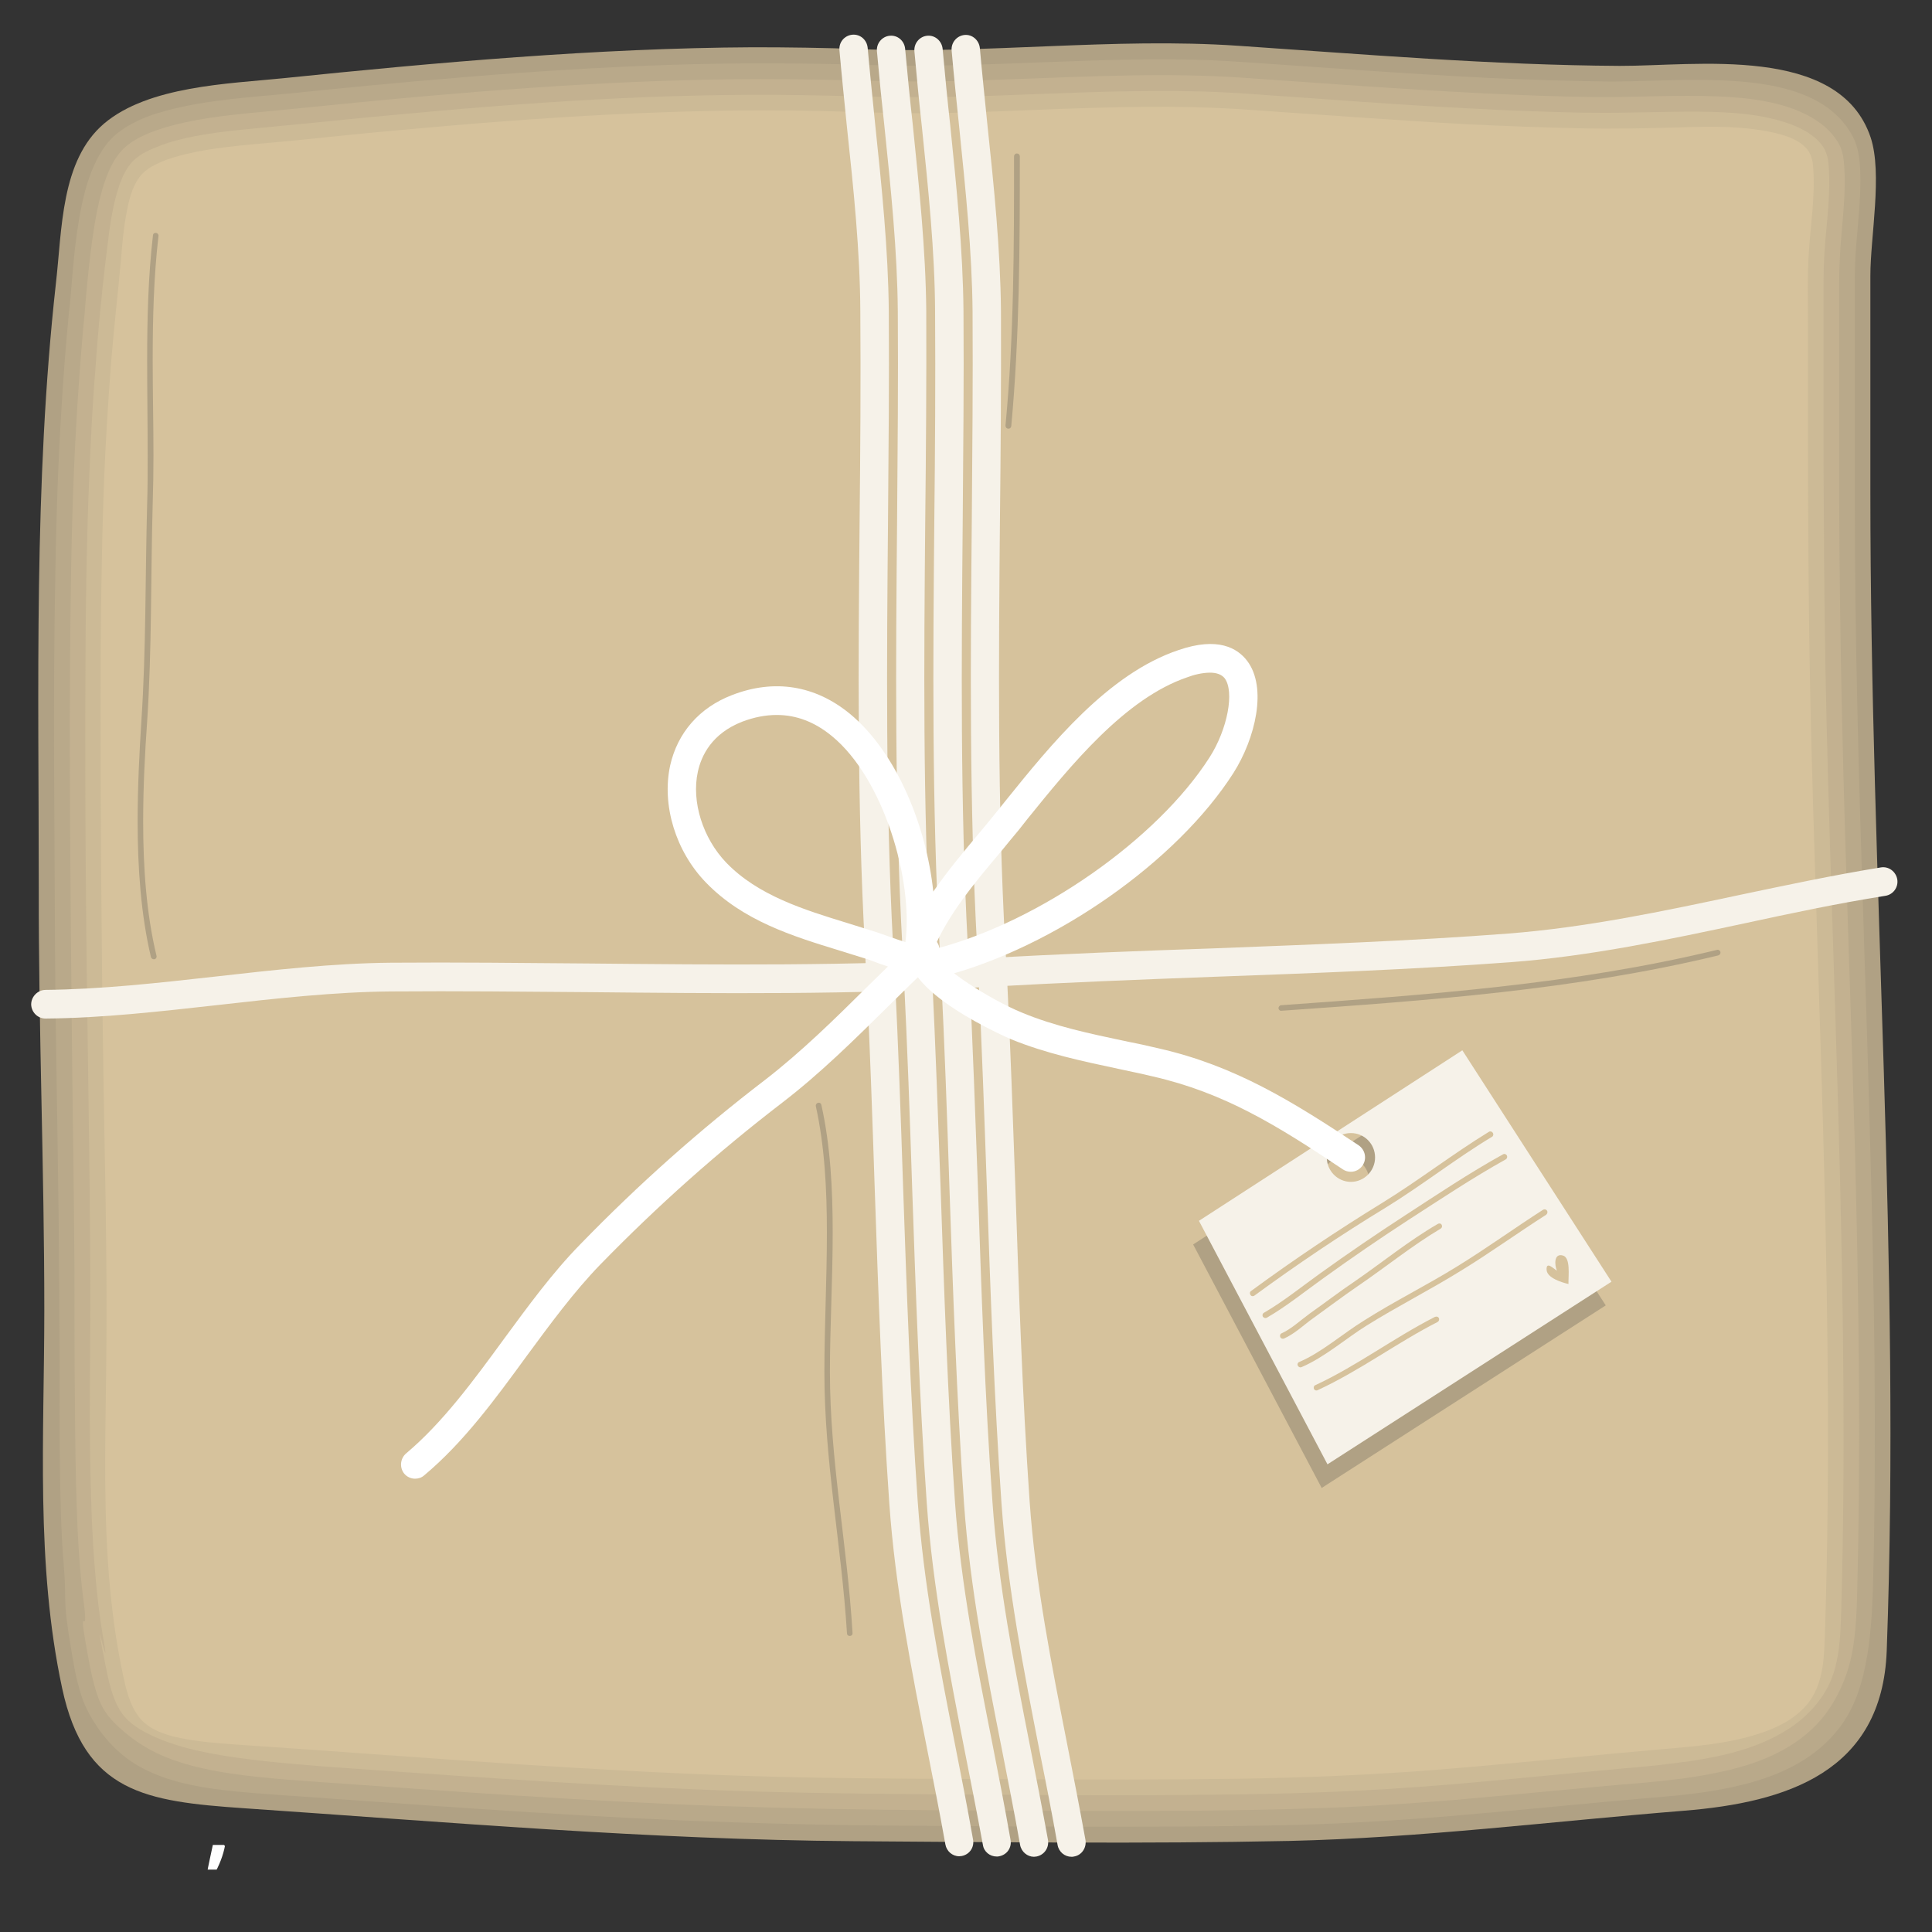
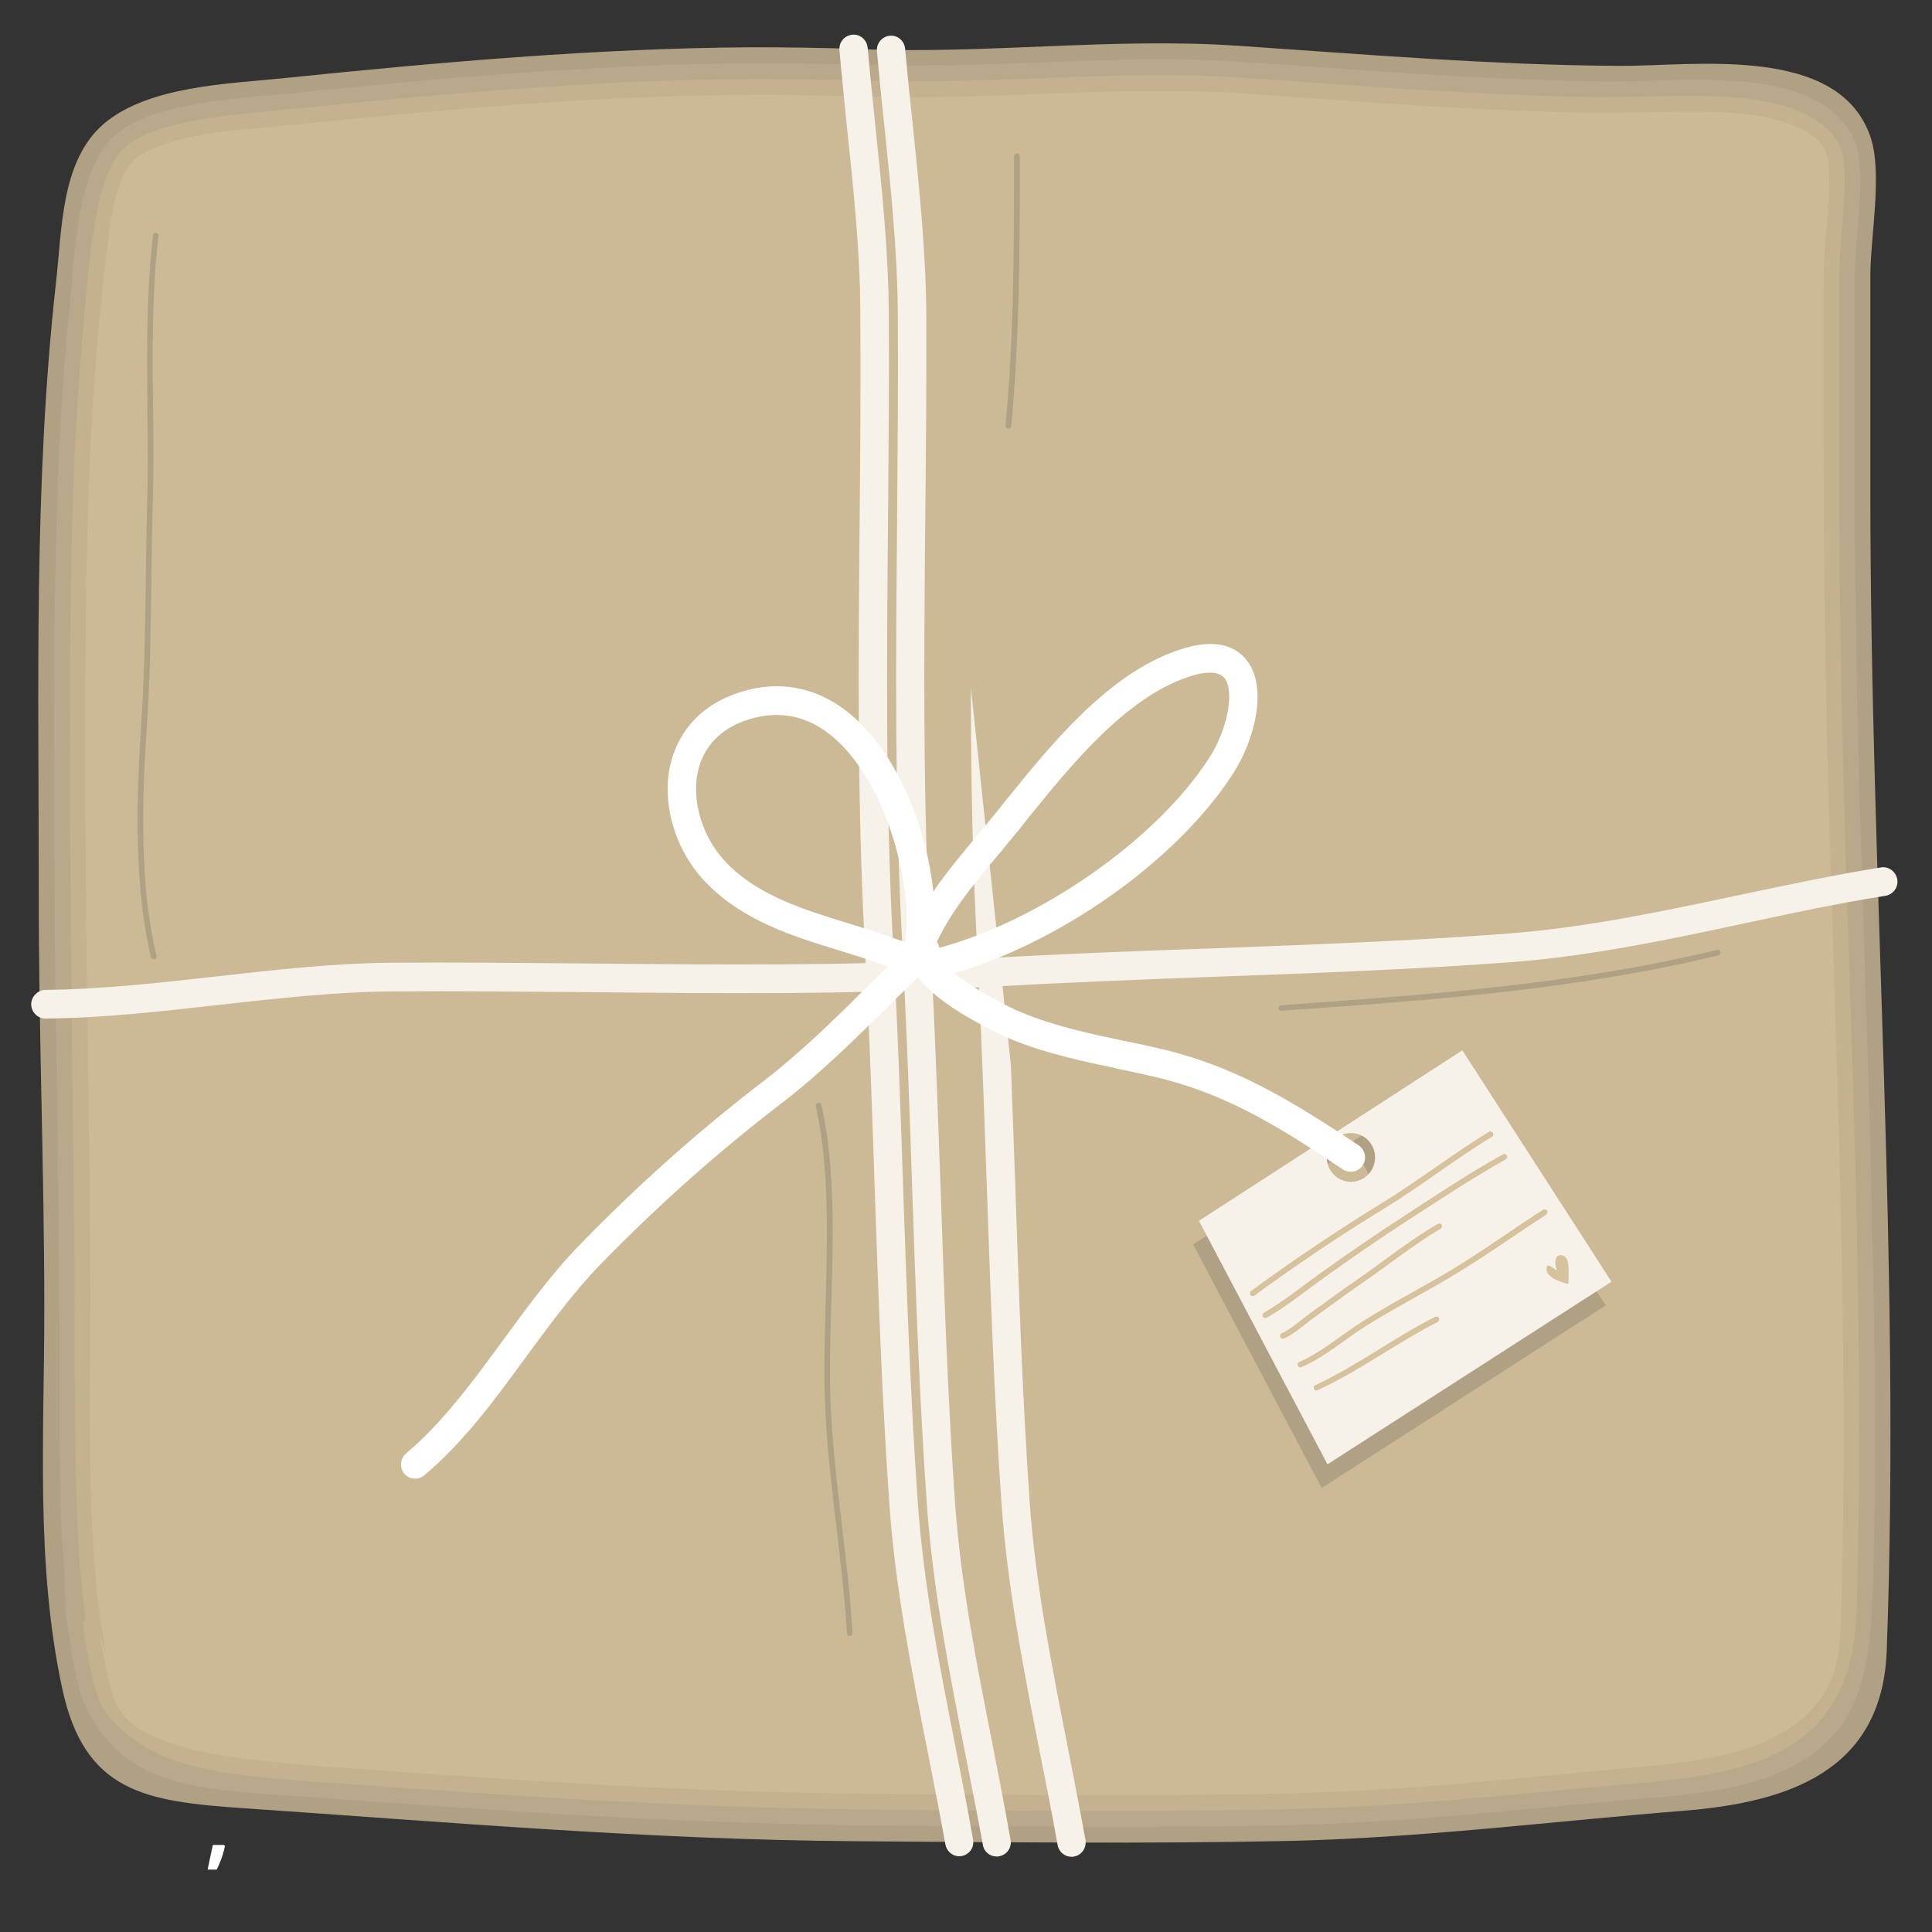
<svg xmlns="http://www.w3.org/2000/svg" version="1.0" preserveAspectRatio="xMidYMid meet" height="40" viewBox="0 0 30 30" zoomAndPan="magnify" width="40">
  <rect x="0" y="0" width="30" height="30" fill="#333333" stroke="none" />
  <defs>
    <g />
    <clipPath id="5debd12411">
      <path clip-rule="nonzero" d="M 0.484 0.527 L 29.516 0.527 L 29.516 28.836 L 0.484 28.836 Z M 0.484 0.527" />
    </clipPath>
    <clipPath id="953d48cfc5">
      <path clip-rule="nonzero" d="M 1 1 L 29 1 L 29 28.836 L 1 28.836 Z M 1 1" />
    </clipPath>
    <clipPath id="f535be7315">
      <path clip-rule="nonzero" d="M 13 0.527 L 16 0.527 L 16 28.836 L 13 28.836 Z M 13 0.527" />
    </clipPath>
    <clipPath id="2295dd43d6">
-       <path clip-rule="nonzero" d="M 14 0.527 L 17 0.527 L 17 28.836 L 14 28.836 Z M 14 0.527" />
+       <path clip-rule="nonzero" d="M 14 0.527 L 17 28.836 L 14 28.836 Z M 14 0.527" />
    </clipPath>
    <clipPath id="8e9156fb8c">
      <path clip-rule="nonzero" d="M 0.484 13 L 29.516 13 L 29.516 16 L 0.484 16 Z M 0.484 13" />
    </clipPath>
    <clipPath id="10d709e301">
      <path clip-rule="nonzero" d="M 3 28 L 4 28 L 4 29.031 L 3 29.031 Z M 3 28" />
    </clipPath>
  </defs>
  <g clip-path="url(#5debd12411)">
    <path fill-rule="nonzero" fill-opacity="1" d="M 29.043 7.656 C 29.043 6.531 29.043 5.406 29.043 4.281 C 29.043 3.68 29.234 2.695 29.047 2.133 C 28.559 0.684 26.324 1.027 25.152 1.023 C 23.18 1.012 21.195 0.844 19.23 0.711 C 17.289 0.578 15.309 0.844 13.344 0.762 C 12.801 0.742 12.25 0.734 11.695 0.734 C 9.27 0.746 6.746 0.973 4.395 1.215 C 3.543 1.301 2.305 1.336 1.617 1.918 C 0.941 2.492 0.965 3.566 0.867 4.41 C 0.523 7.508 0.602 10.676 0.602 13.793 C 0.598 15.977 0.688 18.16 0.688 20.344 C 0.688 22.301 0.551 24.285 0.965 26.215 C 1.312 27.836 2.262 27.973 3.785 28.078 C 6.938 28.293 10.082 28.566 13.25 28.59 C 15.504 28.605 17.762 28.633 20.016 28.586 C 22.062 28.539 24.109 28.281 26.148 28.117 C 27.746 27.988 29.227 27.516 29.297 25.633 C 29.516 19.609 29.043 13.688 29.043 7.656" fill="#b0a184" />
    <path fill-rule="nonzero" fill-opacity="1" d="M 1.754 2.129 C 1.633 2.246 1.547 2.387 1.477 2.535 C 1.391 2.715 1.332 2.91 1.285 3.113 C 1.18 3.574 1.141 4.066 1.102 4.535 C 1.094 4.633 1.086 4.727 1.074 4.82 C 1.035 5.211 1.004 5.602 0.977 5.992 C 0.91 6.965 0.875 7.941 0.859 8.918 C 0.82 10.879 0.848 12.848 0.855 14.801 C 0.863 16.152 0.895 17.504 0.91 18.859 C 0.918 19.594 0.922 20.332 0.926 21.07 C 0.926 21.625 0.922 22.184 0.93 22.742 C 0.938 23.254 0.945 23.77 0.988 24.277 C 1.043 24.922 0.965 24.766 1.094 25.543 C 1.137 25.805 1.18 26.074 1.262 26.324 C 1.328 26.531 1.426 26.691 1.523 26.836 C 1.742 27.145 1.992 27.355 2.293 27.496 C 2.738 27.711 3.281 27.789 3.914 27.84 C 4.047 27.852 4.184 27.859 4.324 27.871 C 6.402 28.016 8.48 28.176 10.559 28.266 C 11.672 28.312 12.785 28.34 13.902 28.348 C 15.359 28.359 16.816 28.371 18.273 28.363 C 18.906 28.359 19.535 28.352 20.168 28.336 C 20.973 28.312 21.777 28.262 22.582 28.195 C 23.672 28.102 24.762 27.988 25.848 27.898 C 26.262 27.863 26.672 27.809 27.051 27.715 C 27.672 27.562 28.207 27.297 28.566 26.824 C 28.758 26.57 28.887 26.258 28.965 25.863 C 29.051 25.445 29.074 24.996 29.086 24.551 C 29.141 22.27 29.102 19.996 29.039 17.727 C 28.98 15.477 28.891 13.23 28.84 10.977 C 28.816 9.902 28.801 8.82 28.801 7.742 C 28.801 7.344 28.801 6.945 28.801 6.543 C 28.801 5.992 28.801 5.441 28.801 4.887 C 28.801 4.703 28.801 4.52 28.801 4.332 C 28.801 4.168 28.809 3.984 28.824 3.793 C 28.859 3.367 28.914 2.898 28.875 2.5 C 28.863 2.379 28.836 2.266 28.793 2.168 C 28.695 1.957 28.551 1.801 28.383 1.676 C 27.996 1.395 27.465 1.293 26.918 1.258 C 26.289 1.215 25.629 1.262 25.098 1.266 C 25.055 1.266 25.012 1.266 24.969 1.266 C 24.359 1.258 23.746 1.238 23.137 1.211 C 21.844 1.148 20.551 1.047 19.266 0.961 C 18.031 0.875 16.781 0.949 15.531 0.992 C 14.883 1.016 14.238 1.031 13.598 1.012 C 13.055 0.996 12.504 0.984 11.949 0.984 C 9.879 0.977 7.754 1.137 5.699 1.332 C 5.32 1.367 4.941 1.406 4.566 1.445 C 4.414 1.461 4.254 1.473 4.09 1.488 C 3.648 1.531 3.176 1.574 2.734 1.68 C 2.531 1.727 2.336 1.785 2.156 1.867 C 2.008 1.938 1.867 2.02 1.754 2.129" fill="#b9a98a" />
  </g>
  <g clip-path="url(#953d48cfc5)">
    <path fill-rule="nonzero" fill-opacity="1" d="M 1.891 2.336 C 1.77 2.469 1.695 2.629 1.637 2.793 C 1.566 2.992 1.52 3.203 1.48 3.418 C 1.398 3.91 1.348 4.43 1.309 4.926 C 1.297 5.027 1.289 5.129 1.281 5.23 C 1.246 5.645 1.215 6.055 1.191 6.469 C 1.129 7.504 1.105 8.539 1.094 9.574 C 1.07 11.652 1.094 13.73 1.113 15.805 C 1.125 17.098 1.148 18.387 1.156 19.68 C 1.156 20.387 1.156 21.09 1.164 21.793 C 1.168 22.324 1.172 22.855 1.191 23.391 C 1.207 23.879 1.234 24.371 1.297 24.855 C 1.391 25.578 1.184 24.699 1.363 25.699 C 1.41 25.945 1.457 26.203 1.555 26.434 C 1.641 26.629 1.777 26.762 1.91 26.875 C 2.176 27.109 2.469 27.262 2.793 27.363 C 3.281 27.52 3.836 27.582 4.449 27.633 C 4.586 27.645 4.723 27.652 4.863 27.664 C 6.965 27.812 9.066 27.969 11.172 28.043 C 12.297 28.082 13.422 28.102 14.551 28.109 C 15.891 28.117 17.234 28.125 18.574 28.117 C 19.156 28.109 19.738 28.102 20.316 28.082 C 21.059 28.062 21.801 28.012 22.543 27.953 C 23.543 27.867 24.543 27.762 25.547 27.68 C 25.926 27.645 26.301 27.602 26.656 27.527 C 27.223 27.414 27.734 27.219 28.121 26.863 C 28.336 26.668 28.504 26.418 28.633 26.098 C 28.797 25.695 28.824 25.246 28.836 24.793 C 28.898 22.492 28.863 20.199 28.805 17.906 C 28.742 15.637 28.652 13.367 28.602 11.094 C 28.578 10.004 28.562 8.918 28.559 7.824 C 28.559 7.422 28.559 7.02 28.559 6.617 C 28.559 6.062 28.559 5.504 28.559 4.945 C 28.559 4.762 28.559 4.574 28.559 4.387 C 28.559 4.215 28.566 4.031 28.578 3.84 C 28.609 3.41 28.672 2.949 28.633 2.535 C 28.625 2.414 28.598 2.305 28.539 2.207 C 28.426 2.023 28.262 1.895 28.09 1.801 C 27.684 1.582 27.172 1.516 26.656 1.496 C 26.059 1.473 25.441 1.508 24.906 1.508 C 24.863 1.508 24.824 1.508 24.781 1.508 C 24.195 1.5 23.609 1.477 23.023 1.449 C 21.781 1.387 20.539 1.293 19.301 1.207 C 18.109 1.125 16.91 1.188 15.707 1.23 C 15.09 1.254 14.469 1.273 13.848 1.262 C 13.305 1.25 12.754 1.234 12.203 1.23 C 10.105 1.211 7.969 1.363 5.883 1.559 C 5.5 1.598 5.117 1.633 4.738 1.672 C 4.582 1.688 4.422 1.703 4.258 1.719 C 3.809 1.762 3.336 1.801 2.883 1.898 C 2.684 1.941 2.484 1.996 2.297 2.074 C 2.148 2.137 2 2.219 1.891 2.336" fill="#c3b190" />
  </g>
  <path fill-rule="nonzero" fill-opacity="1" d="M 2.027 2.543 C 1.91 2.688 1.848 2.875 1.801 3.051 C 1.742 3.27 1.707 3.496 1.68 3.723 C 1.613 4.25 1.555 4.789 1.512 5.32 C 1.504 5.426 1.496 5.531 1.488 5.641 C 1.453 6.074 1.426 6.512 1.406 6.949 C 1.352 8.043 1.332 9.137 1.328 10.23 C 1.316 12.426 1.336 14.617 1.371 16.809 C 1.387 18.039 1.406 19.273 1.402 20.504 C 1.398 21.176 1.391 21.844 1.398 22.516 C 1.406 23.023 1.418 23.531 1.449 24.039 C 1.48 24.504 1.523 24.973 1.602 25.43 C 1.742 26.23 1.395 24.637 1.637 25.852 C 1.684 26.086 1.734 26.336 1.852 26.539 C 1.961 26.727 2.125 26.832 2.293 26.918 C 2.609 27.078 2.945 27.164 3.289 27.23 C 3.824 27.328 4.387 27.379 4.984 27.426 C 5.121 27.438 5.262 27.445 5.406 27.457 C 7.531 27.605 9.656 27.758 11.785 27.82 C 12.922 27.852 14.062 27.859 15.199 27.867 C 16.426 27.875 17.652 27.883 18.875 27.867 C 19.406 27.863 19.938 27.852 20.469 27.832 C 21.145 27.809 21.82 27.766 22.5 27.711 C 23.414 27.633 24.328 27.539 25.242 27.457 C 25.586 27.43 25.93 27.391 26.262 27.344 C 26.777 27.266 27.262 27.148 27.68 26.902 C 27.918 26.766 28.133 26.582 28.301 26.332 C 28.559 25.953 28.574 25.492 28.59 25.039 C 28.656 22.719 28.625 20.398 28.566 18.082 C 28.508 15.793 28.418 13.5 28.363 11.207 C 28.336 10.109 28.324 9.012 28.32 7.91 C 28.316 7.504 28.316 7.098 28.316 6.691 C 28.316 6.129 28.316 5.566 28.316 5.004 C 28.316 4.816 28.316 4.629 28.316 4.438 C 28.316 4.262 28.32 4.074 28.332 3.891 C 28.363 3.453 28.43 3 28.395 2.57 C 28.387 2.449 28.359 2.34 28.285 2.246 C 28.16 2.086 27.973 1.992 27.797 1.926 C 27.367 1.77 26.879 1.738 26.391 1.734 C 25.824 1.73 25.25 1.758 24.715 1.75 C 24.676 1.75 24.637 1.75 24.598 1.75 C 24.031 1.738 23.469 1.719 22.906 1.688 C 21.715 1.629 20.523 1.535 19.336 1.453 C 18.188 1.375 17.039 1.426 15.887 1.469 C 15.293 1.492 14.695 1.512 14.102 1.508 C 13.555 1.508 13.008 1.484 12.457 1.477 C 10.328 1.441 8.184 1.59 6.07 1.789 C 5.684 1.824 5.297 1.863 4.91 1.902 C 4.75 1.918 4.59 1.934 4.422 1.949 C 3.965 1.996 3.492 2.027 3.035 2.113 C 2.832 2.152 2.629 2.203 2.438 2.281 C 2.285 2.34 2.129 2.418 2.027 2.543" fill="#ccba96" />
-   <path fill-rule="nonzero" fill-opacity="1" d="M 1.91 26.008 C 1.957 26.227 2.012 26.465 2.148 26.648 C 2.277 26.824 2.477 26.906 2.68 26.961 C 3.039 27.051 3.422 27.07 3.789 27.098 C 4.367 27.137 4.941 27.176 5.52 27.219 C 7.809 27.383 10.102 27.551 12.398 27.598 C 13.547 27.621 14.699 27.621 15.852 27.629 C 16.957 27.633 18.07 27.637 19.176 27.621 C 20.273 27.605 21.363 27.559 22.457 27.469 C 23.594 27.375 24.73 27.254 25.867 27.156 C 26.328 27.117 26.789 27.078 27.234 26.945 C 27.5 26.867 27.766 26.754 27.969 26.562 C 28.332 26.227 28.324 25.742 28.34 25.281 C 28.414 22.941 28.387 20.602 28.328 18.262 C 28.27 15.949 28.18 13.637 28.121 11.32 C 28.086 9.805 28.074 8.285 28.074 6.766 C 28.074 6.199 28.074 5.629 28.074 5.062 C 28.074 4.688 28.062 4.312 28.086 3.938 C 28.113 3.496 28.188 3.051 28.156 2.609 C 28.148 2.484 28.121 2.371 28.031 2.285 C 27.895 2.148 27.684 2.09 27.5 2.051 C 27.055 1.957 26.586 1.961 26.129 1.977 C 25.594 1.992 25.062 2.004 24.523 1.992 C 23.945 1.98 23.367 1.957 22.789 1.93 C 21.648 1.867 20.512 1.781 19.371 1.703 C 18.266 1.625 17.168 1.664 16.062 1.707 C 15.496 1.73 14.926 1.754 14.355 1.758 C 13.805 1.762 13.258 1.734 12.711 1.723 C 10.555 1.676 8.398 1.82 6.254 2.016 C 5.699 2.066 5.145 2.121 4.59 2.18 C 4.121 2.227 3.648 2.254 3.184 2.332 C 2.98 2.367 2.773 2.414 2.578 2.484 C 2.426 2.543 2.262 2.617 2.164 2.754 C 2.047 2.91 2 3.117 1.965 3.305 C 1.918 3.547 1.898 3.789 1.879 4.027 C 1.828 4.59 1.762 5.148 1.719 5.711 C 1.676 6.285 1.641 6.855 1.617 7.43 C 1.574 8.582 1.562 9.734 1.562 10.887 C 1.562 13.195 1.582 15.504 1.625 17.812 C 1.648 18.984 1.664 20.156 1.648 21.328 C 1.633 22.445 1.605 23.57 1.711 24.688 C 1.754 25.129 1.816 25.57 1.91 26.008 C 2.098 26.883 1.602 24.574 1.91 26.008" fill="#d6c29c" />
  <path fill-rule="nonzero" fill-opacity="1" d="M 20.887 18.719 C 20.68 18.719 20.516 18.551 20.516 18.34 C 20.516 18.133 20.68 17.961 20.887 17.961 C 21.094 17.961 21.262 18.133 21.262 18.34 C 21.262 18.551 21.094 18.719 20.887 18.719 Z M 22.617 16.68 L 18.527 19.324 L 20.523 23.105 L 24.934 20.27 L 22.617 16.68" fill="#b0a184" />
  <path fill-rule="nonzero" fill-opacity="1" d="M 20.977 18.352 C 20.77 18.352 20.602 18.18 20.602 17.973 C 20.602 17.762 20.77 17.594 20.977 17.594 C 21.184 17.594 21.352 17.762 21.352 17.973 C 21.352 18.18 21.184 18.352 20.977 18.352 Z M 22.707 16.309 L 18.617 18.957 L 20.613 22.738 L 25.023 19.902 L 22.707 16.309" fill="#f6f2e9" />
  <path fill-rule="nonzero" fill-opacity="1" d="M 19.48 20.117 C 20.141 19.633 20.82 19.176 21.52 18.75 C 22.086 18.402 22.609 17.988 23.168 17.652 C 23.188 17.641 23.195 17.613 23.18 17.59 C 23.168 17.57 23.141 17.562 23.121 17.574 C 22.559 17.918 22.031 18.328 21.473 18.672 C 20.773 19.102 20.09 19.559 19.426 20.047 C 19.406 20.059 19.402 20.086 19.418 20.109 C 19.43 20.129 19.461 20.133 19.48 20.117" fill="#d6c29c" />
  <path fill-rule="nonzero" fill-opacity="1" d="M 19.672 20.461 C 19.977 20.285 20.27 20.047 20.555 19.844 C 20.984 19.535 21.422 19.234 21.867 18.945 C 22.363 18.625 22.867 18.289 23.379 18.004 C 23.402 17.992 23.41 17.965 23.398 17.941 C 23.387 17.922 23.359 17.91 23.336 17.926 C 22.82 18.211 22.312 18.551 21.82 18.871 C 21.375 19.16 20.934 19.461 20.504 19.77 C 20.215 19.977 19.926 20.211 19.629 20.383 C 19.605 20.395 19.598 20.422 19.609 20.445 C 19.625 20.465 19.648 20.473 19.672 20.461" fill="#d6c29c" />
  <path fill-rule="nonzero" fill-opacity="1" d="M 19.938 20.785 C 20.105 20.711 20.254 20.566 20.391 20.469 C 20.625 20.301 20.852 20.129 21.086 19.969 C 21.516 19.676 21.93 19.34 22.371 19.078 C 22.391 19.066 22.398 19.039 22.387 19.02 C 22.375 18.996 22.348 18.992 22.328 19.004 C 21.875 19.266 21.465 19.602 21.039 19.895 C 20.801 20.055 20.574 20.23 20.34 20.395 C 20.195 20.5 20.051 20.637 19.902 20.703 C 19.879 20.711 19.871 20.738 19.879 20.762 C 19.891 20.785 19.914 20.793 19.938 20.785" fill="#d6c29c" />
  <path fill-rule="nonzero" fill-opacity="1" d="M 20.207 21.23 C 20.566 21.078 20.902 20.781 21.223 20.582 C 21.699 20.285 22.203 20.031 22.688 19.73 C 23.141 19.453 23.566 19.145 24.008 18.863 C 24.027 18.848 24.035 18.82 24.023 18.801 C 24.008 18.777 23.98 18.773 23.961 18.785 C 23.516 19.07 23.09 19.379 22.641 19.656 C 22.164 19.953 21.656 20.203 21.176 20.508 C 20.848 20.711 20.516 21.004 20.176 21.148 C 20.152 21.156 20.141 21.184 20.152 21.203 C 20.16 21.227 20.188 21.238 20.207 21.23" fill="#d6c29c" />
  <path fill-rule="nonzero" fill-opacity="1" d="M 20.461 21.586 C 21.113 21.285 21.695 20.848 22.324 20.527 C 22.344 20.516 22.352 20.488 22.344 20.469 C 22.332 20.445 22.305 20.438 22.281 20.449 C 21.645 20.773 21.066 21.211 20.426 21.508 C 20.402 21.516 20.395 21.543 20.402 21.566 C 20.414 21.59 20.441 21.598 20.461 21.586" fill="#d6c29c" />
  <path fill-rule="nonzero" fill-opacity="1" d="M 24.27 19.496 C 24.121 19.453 24.141 19.656 24.176 19.73 C 24.129 19.707 24.004 19.57 24.016 19.723 C 24.027 19.844 24.25 19.914 24.355 19.938 C 24.352 19.812 24.391 19.531 24.27 19.496" fill="#d6c29c" />
  <g clip-path="url(#f535be7315)">
    <path fill-rule="nonzero" fill-opacity="1" d="M 14.895 28.824 C 14.789 28.824 14.699 28.746 14.68 28.641 C 14.594 28.156 14.496 27.664 14.402 27.188 C 14.156 25.945 13.902 24.66 13.809 23.344 C 13.695 21.711 13.637 20.047 13.582 18.438 C 13.547 17.371 13.508 16.266 13.457 15.184 L 13.441 14.945 C 13.438 14.863 13.434 14.777 13.43 14.695 C 13.309 12.488 13.328 10.25 13.348 8.086 C 13.359 7.02 13.367 5.918 13.359 4.836 C 13.355 3.906 13.254 2.93 13.152 1.98 C 13.113 1.586 13.07 1.18 13.035 0.781 C 13.023 0.656 13.113 0.551 13.234 0.539 C 13.355 0.527 13.461 0.617 13.473 0.742 C 13.508 1.137 13.551 1.543 13.59 1.934 C 13.691 2.891 13.793 3.883 13.801 4.832 C 13.809 5.918 13.797 7.023 13.789 8.09 C 13.77 10.246 13.75 12.477 13.867 14.668 C 13.875 14.754 13.879 14.84 13.883 14.922 L 13.895 15.16 C 13.949 16.246 13.988 17.352 14.023 18.422 C 14.078 20.027 14.137 21.688 14.25 23.312 C 14.34 24.602 14.59 25.871 14.832 27.102 C 14.926 27.578 15.023 28.07 15.109 28.562 C 15.133 28.684 15.055 28.797 14.934 28.82 C 14.922 28.82 14.906 28.824 14.895 28.824" fill="#f6f2e9" />
    <path fill-rule="nonzero" fill-opacity="1" d="M 15.477 28.828 C 15.371 28.828 15.277 28.754 15.262 28.645 C 15.172 28.156 15.074 27.664 14.98 27.188 C 14.738 25.945 14.484 24.66 14.391 23.344 C 14.277 21.715 14.219 20.055 14.164 18.445 C 14.129 17.371 14.09 16.258 14.035 15.164 C 14.027 15.008 14.02 14.852 14.012 14.695 C 13.891 12.488 13.91 10.25 13.93 8.086 C 13.938 7.02 13.949 5.918 13.941 4.836 C 13.934 3.902 13.832 2.918 13.734 1.969 C 13.691 1.582 13.652 1.188 13.617 0.797 C 13.605 0.676 13.695 0.566 13.816 0.555 C 13.938 0.543 14.043 0.633 14.055 0.758 C 14.09 1.145 14.129 1.539 14.172 1.922 C 14.27 2.883 14.375 3.879 14.383 4.832 C 14.387 5.918 14.379 7.023 14.367 8.09 C 14.348 10.246 14.328 12.477 14.449 14.668 C 14.457 14.828 14.465 14.984 14.473 15.141 C 14.527 16.238 14.566 17.352 14.605 18.43 C 14.66 20.035 14.715 21.691 14.828 23.312 C 14.918 24.602 15.172 25.871 15.414 27.098 C 15.508 27.578 15.605 28.074 15.691 28.566 C 15.715 28.688 15.637 28.801 15.516 28.824 C 15.504 28.828 15.488 28.828 15.477 28.828" fill="#f6f2e9" />
  </g>
  <g clip-path="url(#2295dd43d6)">
-     <path fill-rule="nonzero" fill-opacity="1" d="M 16.055 28.832 C 15.953 28.832 15.859 28.754 15.84 28.648 C 15.754 28.16 15.656 27.668 15.562 27.188 C 15.316 25.945 15.062 24.66 14.969 23.344 C 14.855 21.707 14.797 20.035 14.742 18.418 C 14.707 17.344 14.668 16.23 14.613 15.141 L 14.59 14.695 C 14.469 12.488 14.488 10.25 14.508 8.082 C 14.52 7.02 14.527 5.918 14.52 4.836 C 14.516 3.906 14.414 2.93 14.316 1.98 C 14.273 1.594 14.234 1.191 14.199 0.797 C 14.188 0.676 14.277 0.566 14.398 0.555 C 14.52 0.543 14.625 0.637 14.637 0.758 C 14.672 1.148 14.711 1.547 14.754 1.934 C 14.852 2.891 14.953 3.883 14.961 4.832 C 14.969 5.918 14.957 7.02 14.949 8.086 C 14.93 10.246 14.91 12.477 15.027 14.668 L 15.051 15.117 C 15.105 16.211 15.145 17.328 15.184 18.402 C 15.238 20.016 15.293 21.684 15.41 23.312 C 15.5 24.602 15.75 25.871 15.992 27.102 C 16.086 27.582 16.184 28.078 16.273 28.57 C 16.293 28.691 16.215 28.805 16.094 28.828 C 16.082 28.828 16.07 28.832 16.055 28.832" fill="#f6f2e9" />
    <path fill-rule="nonzero" fill-opacity="1" d="M 16.637 28.832 C 16.535 28.832 16.441 28.758 16.422 28.648 C 16.336 28.16 16.238 27.664 16.141 27.184 C 15.898 25.941 15.645 24.66 15.551 23.344 C 15.438 21.711 15.379 20.047 15.324 18.438 C 15.285 17.344 15.246 16.215 15.191 15.109 C 15.184 14.969 15.18 14.832 15.172 14.695 C 15.051 12.488 15.07 10.25 15.09 8.082 C 15.098 7.02 15.109 5.918 15.102 4.836 C 15.094 3.906 14.992 2.93 14.895 1.98 C 14.855 1.59 14.812 1.184 14.777 0.785 C 14.766 0.664 14.855 0.555 14.977 0.543 C 15.098 0.531 15.203 0.625 15.215 0.746 C 15.25 1.141 15.293 1.543 15.332 1.934 C 15.434 2.891 15.535 3.883 15.543 4.832 C 15.547 5.918 15.539 7.023 15.527 8.09 C 15.508 10.246 15.488 12.477 15.609 14.668 C 15.617 14.809 15.625 14.945 15.633 15.086 C 15.688 16.195 15.727 17.328 15.766 18.422 C 15.82 20.027 15.875 21.688 15.988 23.312 C 16.078 24.598 16.332 25.867 16.574 27.098 C 16.668 27.578 16.766 28.078 16.855 28.57 C 16.875 28.691 16.797 28.809 16.676 28.828 C 16.664 28.832 16.652 28.832 16.637 28.832" fill="#f6f2e9" />
  </g>
  <g clip-path="url(#8e9156fb8c)">
    <path fill-rule="nonzero" fill-opacity="1" d="M 0.707 15.816 C 0.586 15.816 0.488 15.719 0.484 15.598 C 0.484 15.477 0.582 15.375 0.703 15.371 C 1.566 15.363 2.469 15.262 3.344 15.164 C 4.246 15.062 5.176 14.957 6.07 14.949 C 7.09 14.941 8.125 14.953 9.129 14.961 C 11.152 14.98 13.25 15.004 15.309 14.879 C 16.477 14.812 17.672 14.766 18.824 14.727 C 20.336 14.668 21.895 14.613 23.422 14.496 C 24.633 14.402 25.832 14.148 26.988 13.902 C 27.711 13.75 28.461 13.59 29.207 13.469 C 29.328 13.449 29.441 13.535 29.461 13.656 C 29.48 13.777 29.398 13.891 29.277 13.91 C 28.539 14.027 27.797 14.184 27.078 14.34 C 25.906 14.59 24.695 14.848 23.457 14.941 C 21.922 15.055 20.355 15.113 18.84 15.168 C 17.691 15.211 16.5 15.258 15.332 15.324 C 13.258 15.449 11.156 15.426 9.125 15.406 C 8.125 15.398 7.09 15.387 6.074 15.395 C 5.203 15.402 4.281 15.504 3.391 15.605 C 2.508 15.703 1.594 15.809 0.707 15.816" fill="#f6f2e9" />
  </g>
  <path fill-rule="nonzero" fill-opacity="1" d="M 12.062 11.102 C 11.887 11.102 11.707 11.137 11.523 11.207 C 11.055 11.391 10.891 11.73 10.836 11.984 C 10.734 12.449 10.914 13.016 11.277 13.395 C 11.77 13.906 12.48 14.125 13.168 14.336 C 13.32 14.383 13.469 14.43 13.617 14.477 C 13.68 14.5 13.742 14.52 13.805 14.543 C 13.891 14.574 13.973 14.602 14.059 14.629 C 14.184 13.672 13.723 12.09 12.918 11.43 C 12.652 11.211 12.367 11.102 12.062 11.102 Z M 18.789 10.445 C 18.668 10.445 18.531 10.48 18.438 10.516 C 17.469 10.844 16.625 11.887 15.949 12.723 L 15.82 12.887 C 15.727 12.996 15.637 13.109 15.543 13.223 C 15.137 13.703 14.719 14.203 14.492 14.75 C 14.508 14.742 14.523 14.734 14.539 14.73 C 16.145 14.309 17.969 13.031 18.781 11.762 C 19.062 11.324 19.172 10.738 19.016 10.531 C 18.965 10.469 18.883 10.445 18.789 10.445 Z M 14.594 15.168 C 14.52 15.168 14.449 15.133 14.41 15.07 C 14.359 15.117 14.289 15.141 14.219 15.129 C 14.012 15.086 13.832 15.023 13.66 14.965 C 13.602 14.941 13.543 14.922 13.48 14.898 C 13.336 14.852 13.188 14.809 13.043 14.762 C 12.301 14.535 11.535 14.297 10.961 13.703 C 10.492 13.219 10.273 12.504 10.406 11.887 C 10.52 11.379 10.859 10.988 11.367 10.793 C 12.023 10.539 12.656 10.641 13.195 11.082 C 13.93 11.688 14.387 12.844 14.492 13.844 C 14.711 13.527 14.961 13.227 15.207 12.934 C 15.297 12.824 15.391 12.715 15.48 12.602 L 15.609 12.441 C 16.32 11.559 17.207 10.461 18.301 10.094 C 18.914 9.883 19.215 10.066 19.363 10.258 C 19.684 10.676 19.492 11.469 19.152 12.004 C 18.273 13.379 16.379 14.707 14.648 15.16 C 14.633 15.168 14.613 15.168 14.594 15.168" fill="#ffffff" />
  <path fill-rule="nonzero" fill-opacity="1" d="M 6.445 22.961 C 6.383 22.961 6.32 22.934 6.277 22.883 C 6.199 22.785 6.215 22.645 6.309 22.566 C 6.875 22.09 7.359 21.43 7.824 20.793 C 8.195 20.289 8.578 19.762 9.012 19.32 C 9.922 18.383 10.863 17.547 11.883 16.766 C 12.449 16.328 12.969 15.816 13.469 15.32 C 13.715 15.078 13.969 14.828 14.223 14.594 C 14.312 14.512 14.449 14.516 14.531 14.605 C 14.613 14.695 14.609 14.836 14.52 14.922 C 14.27 15.152 14.02 15.402 13.777 15.641 C 13.266 16.145 12.738 16.668 12.148 17.121 C 11.145 17.891 10.223 18.711 9.324 19.633 C 8.914 20.055 8.539 20.566 8.176 21.059 C 7.695 21.719 7.199 22.398 6.586 22.91 C 6.547 22.945 6.496 22.961 6.445 22.961" fill="#ffffff" />
  <path fill-rule="nonzero" fill-opacity="1" d="M 20.977 18.195 C 20.934 18.195 20.891 18.184 20.855 18.16 C 19.828 17.473 19.012 16.969 17.902 16.715 C 17.727 16.672 17.547 16.637 17.371 16.598 C 16.816 16.48 16.242 16.359 15.699 16.137 C 15.684 16.129 13.91 15.379 14.121 14.691 C 14.16 14.574 14.281 14.508 14.398 14.543 C 14.512 14.582 14.578 14.703 14.543 14.816 C 14.574 15.016 15.387 15.527 15.867 15.723 C 16.371 15.934 16.926 16.051 17.461 16.164 C 17.641 16.199 17.82 16.238 18 16.281 C 19.18 16.551 20.062 17.098 21.098 17.785 C 21.199 17.855 21.227 17.992 21.16 18.094 C 21.117 18.16 21.047 18.195 20.977 18.195" fill="#ffffff" />
  <path fill-rule="nonzero" fill-opacity="1" d="M 2.375 3.656 C 2.301 4.293 2.285 4.945 2.285 5.598 C 2.285 6.094 2.293 6.586 2.293 7.074 C 2.293 7.324 2.293 7.574 2.285 7.824 C 2.254 8.949 2.27 10.078 2.195 11.199 C 2.164 11.691 2.137 12.219 2.137 12.754 C 2.137 13.473 2.188 14.203 2.344 14.863 C 2.352 14.887 2.375 14.898 2.398 14.895 C 2.422 14.891 2.438 14.863 2.43 14.84 C 2.273 14.191 2.223 13.469 2.223 12.754 C 2.223 12.223 2.25 11.695 2.285 11.203 C 2.359 10.082 2.34 8.949 2.371 7.824 C 2.379 7.578 2.383 7.324 2.383 7.074 C 2.383 6.586 2.371 6.09 2.371 5.598 C 2.371 4.945 2.387 4.297 2.461 3.664 C 2.465 3.641 2.445 3.617 2.422 3.617 C 2.398 3.613 2.375 3.629 2.375 3.656" fill="#b0a184" />
  <path fill-rule="nonzero" fill-opacity="1" d="M 19.898 15.695 C 22.18 15.535 24.441 15.375 26.68 14.836 C 26.707 14.828 26.719 14.805 26.715 14.781 C 26.707 14.758 26.684 14.742 26.66 14.75 C 24.43 15.289 22.172 15.445 19.895 15.609 C 19.871 15.609 19.852 15.633 19.852 15.656 C 19.855 15.68 19.875 15.699 19.898 15.695" fill="#b0a184" />
  <path fill-rule="nonzero" fill-opacity="1" d="M 15.746 2.43 C 15.746 3.828 15.746 5.215 15.613 6.609 C 15.613 6.633 15.629 6.656 15.656 6.656 C 15.68 6.66 15.699 6.641 15.703 6.617 C 15.832 5.219 15.836 3.828 15.836 2.43 C 15.836 2.402 15.816 2.383 15.789 2.383 C 15.766 2.383 15.746 2.402 15.746 2.43" fill="#b0a184" />
  <path fill-rule="nonzero" fill-opacity="1" d="M 12.668 17.176 C 12.805 17.797 12.84 18.465 12.84 19.137 C 12.84 19.867 12.801 20.605 12.801 21.305 C 12.801 22.699 13.066 23.988 13.152 25.363 C 13.152 25.387 13.172 25.406 13.199 25.402 C 13.223 25.402 13.242 25.383 13.238 25.355 C 13.156 23.973 12.887 22.688 12.887 21.305 C 12.887 20.609 12.93 19.871 12.93 19.137 C 12.93 18.461 12.895 17.789 12.754 17.156 C 12.75 17.133 12.727 17.117 12.703 17.125 C 12.68 17.129 12.664 17.152 12.668 17.176" fill="#b0a184" />
  <g clip-path="url(#10d709e301)">
    <g fill-opacity="1" fill="#ffffff">
      <g transform="translate(3.149, 28.867)">
        <g>
          <path d="M 0.328 -0.219 L 0.344 -0.203 C 0.332 -0.141 0.312 -0.066 0.281 0.016 C 0.25 0.098 0.211 0.176 0.172 0.25 L 0.062 0.25 C 0.07 0.188 0.086 0.102 0.109 0 C 0.129 -0.094 0.145 -0.164 0.156 -0.219 Z M 0.328 -0.219" />
        </g>
      </g>
    </g>
  </g>
</svg>